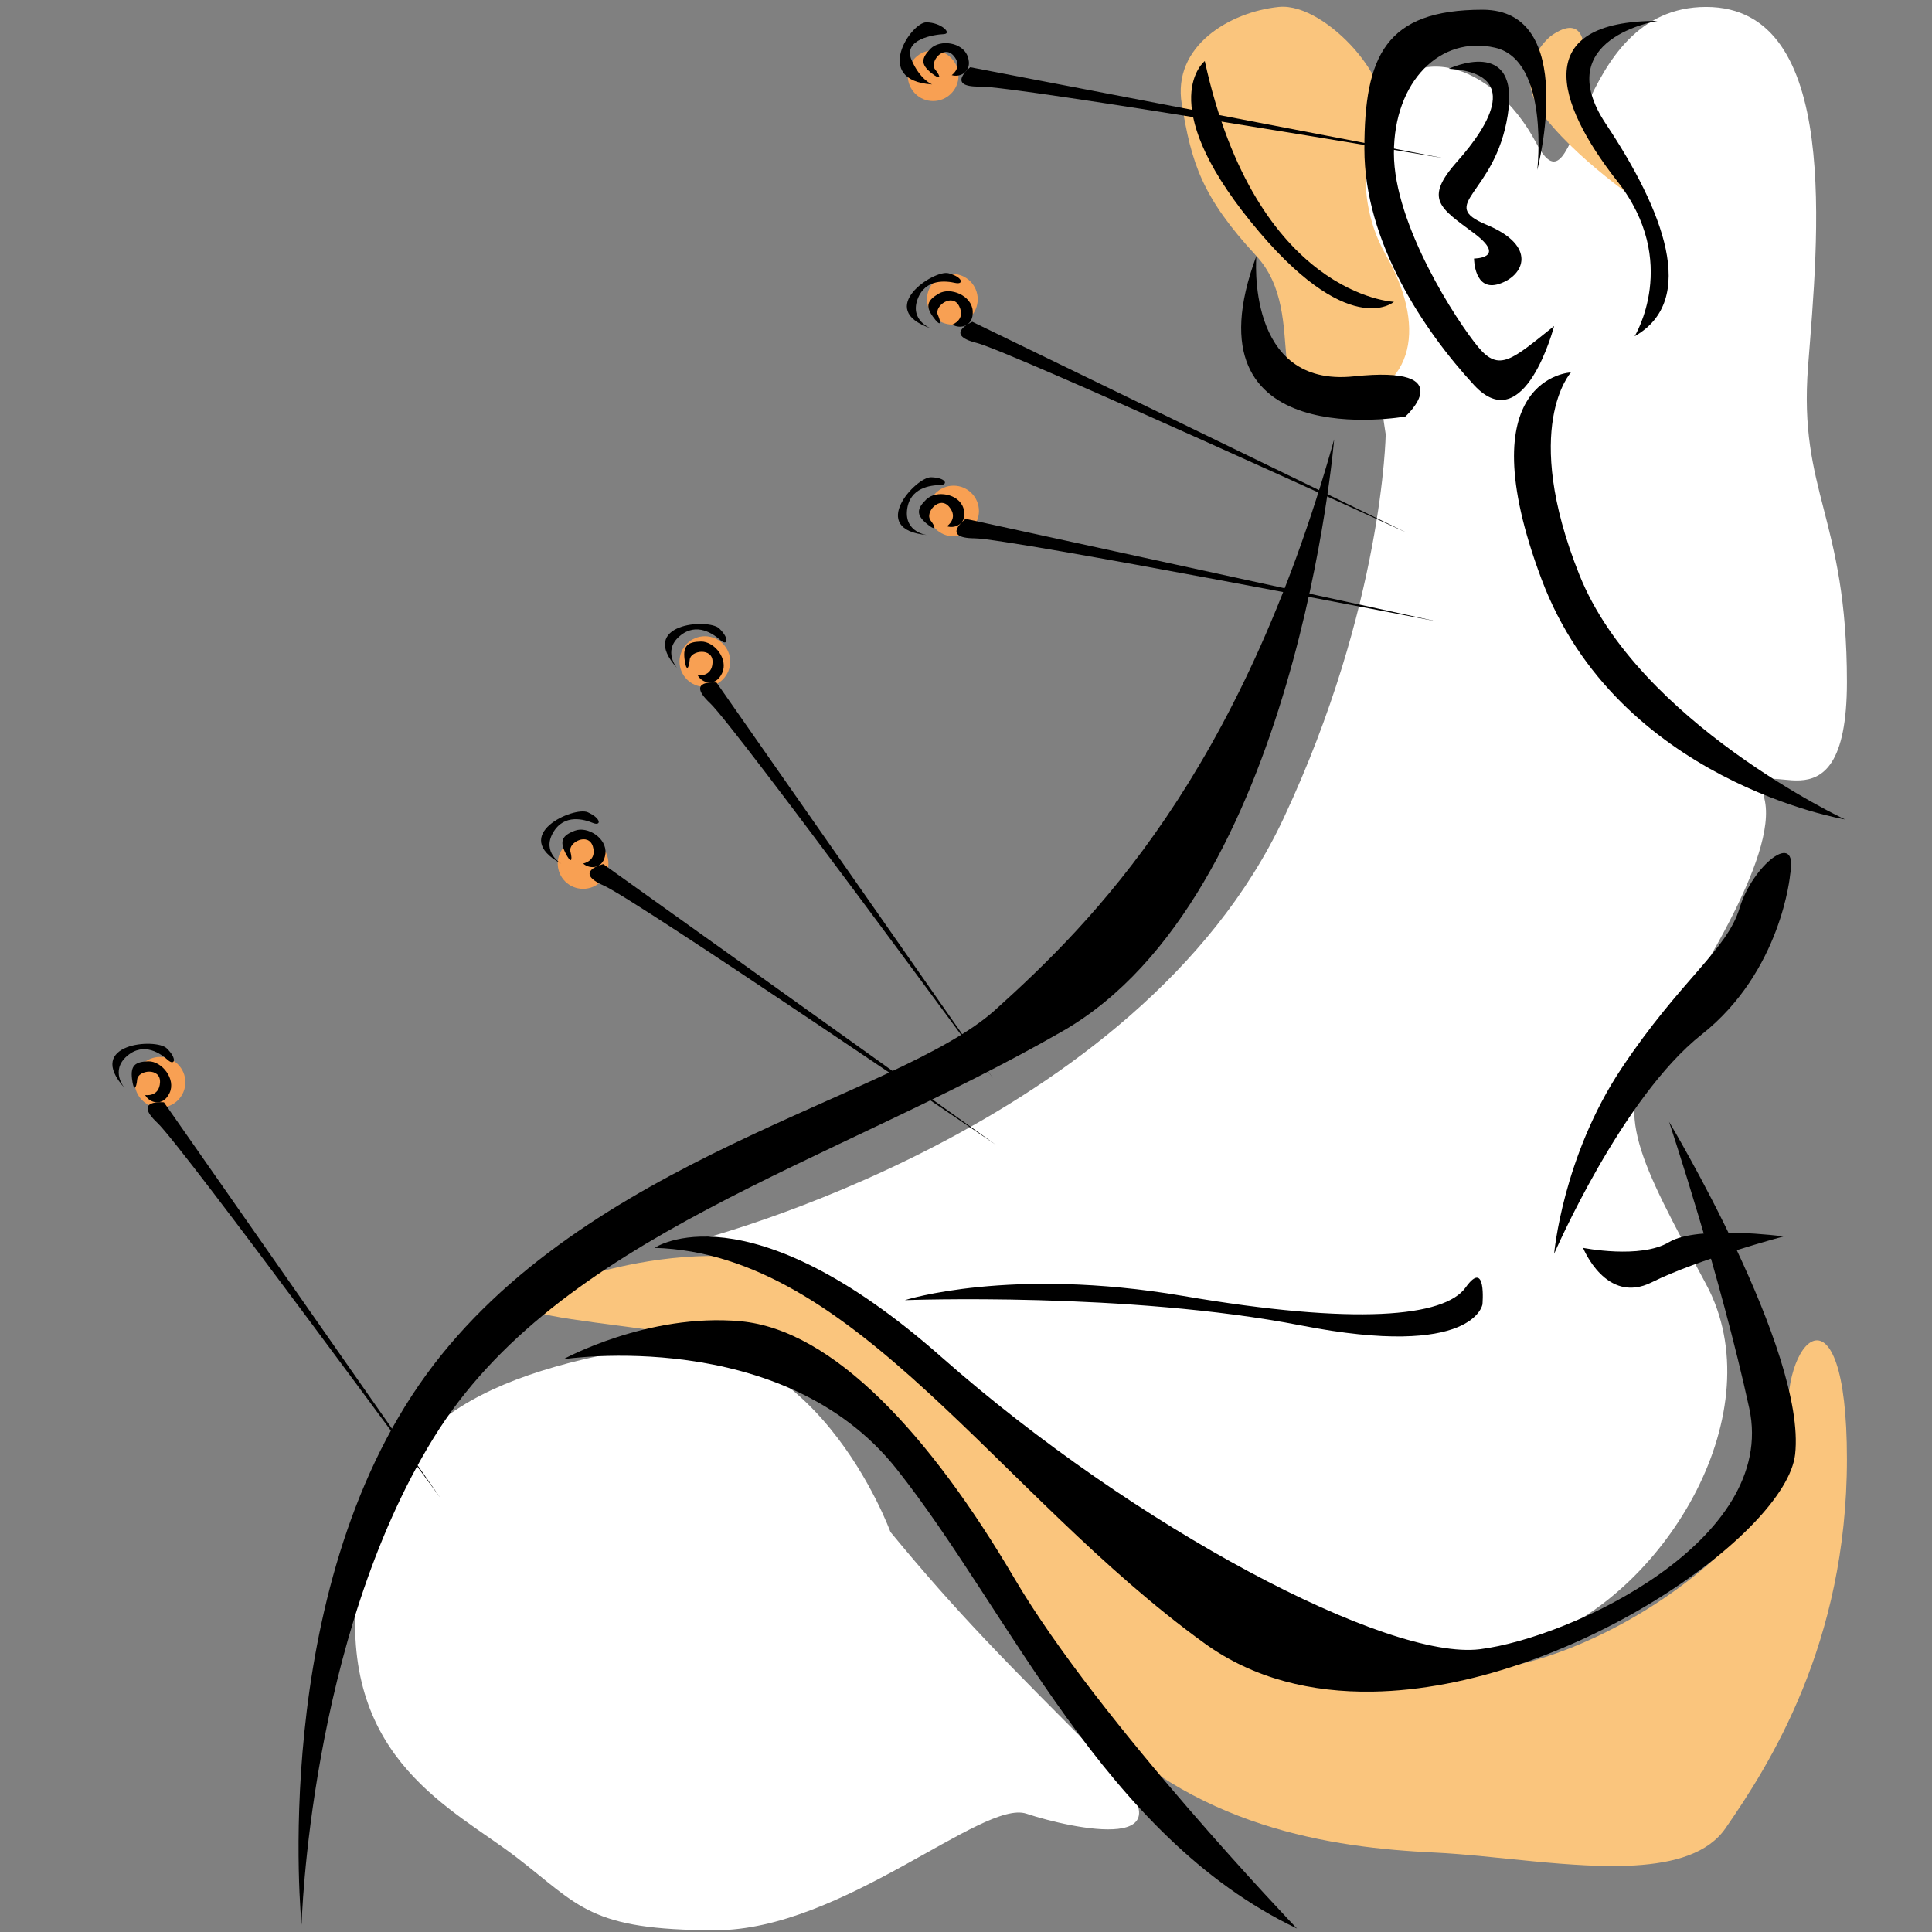
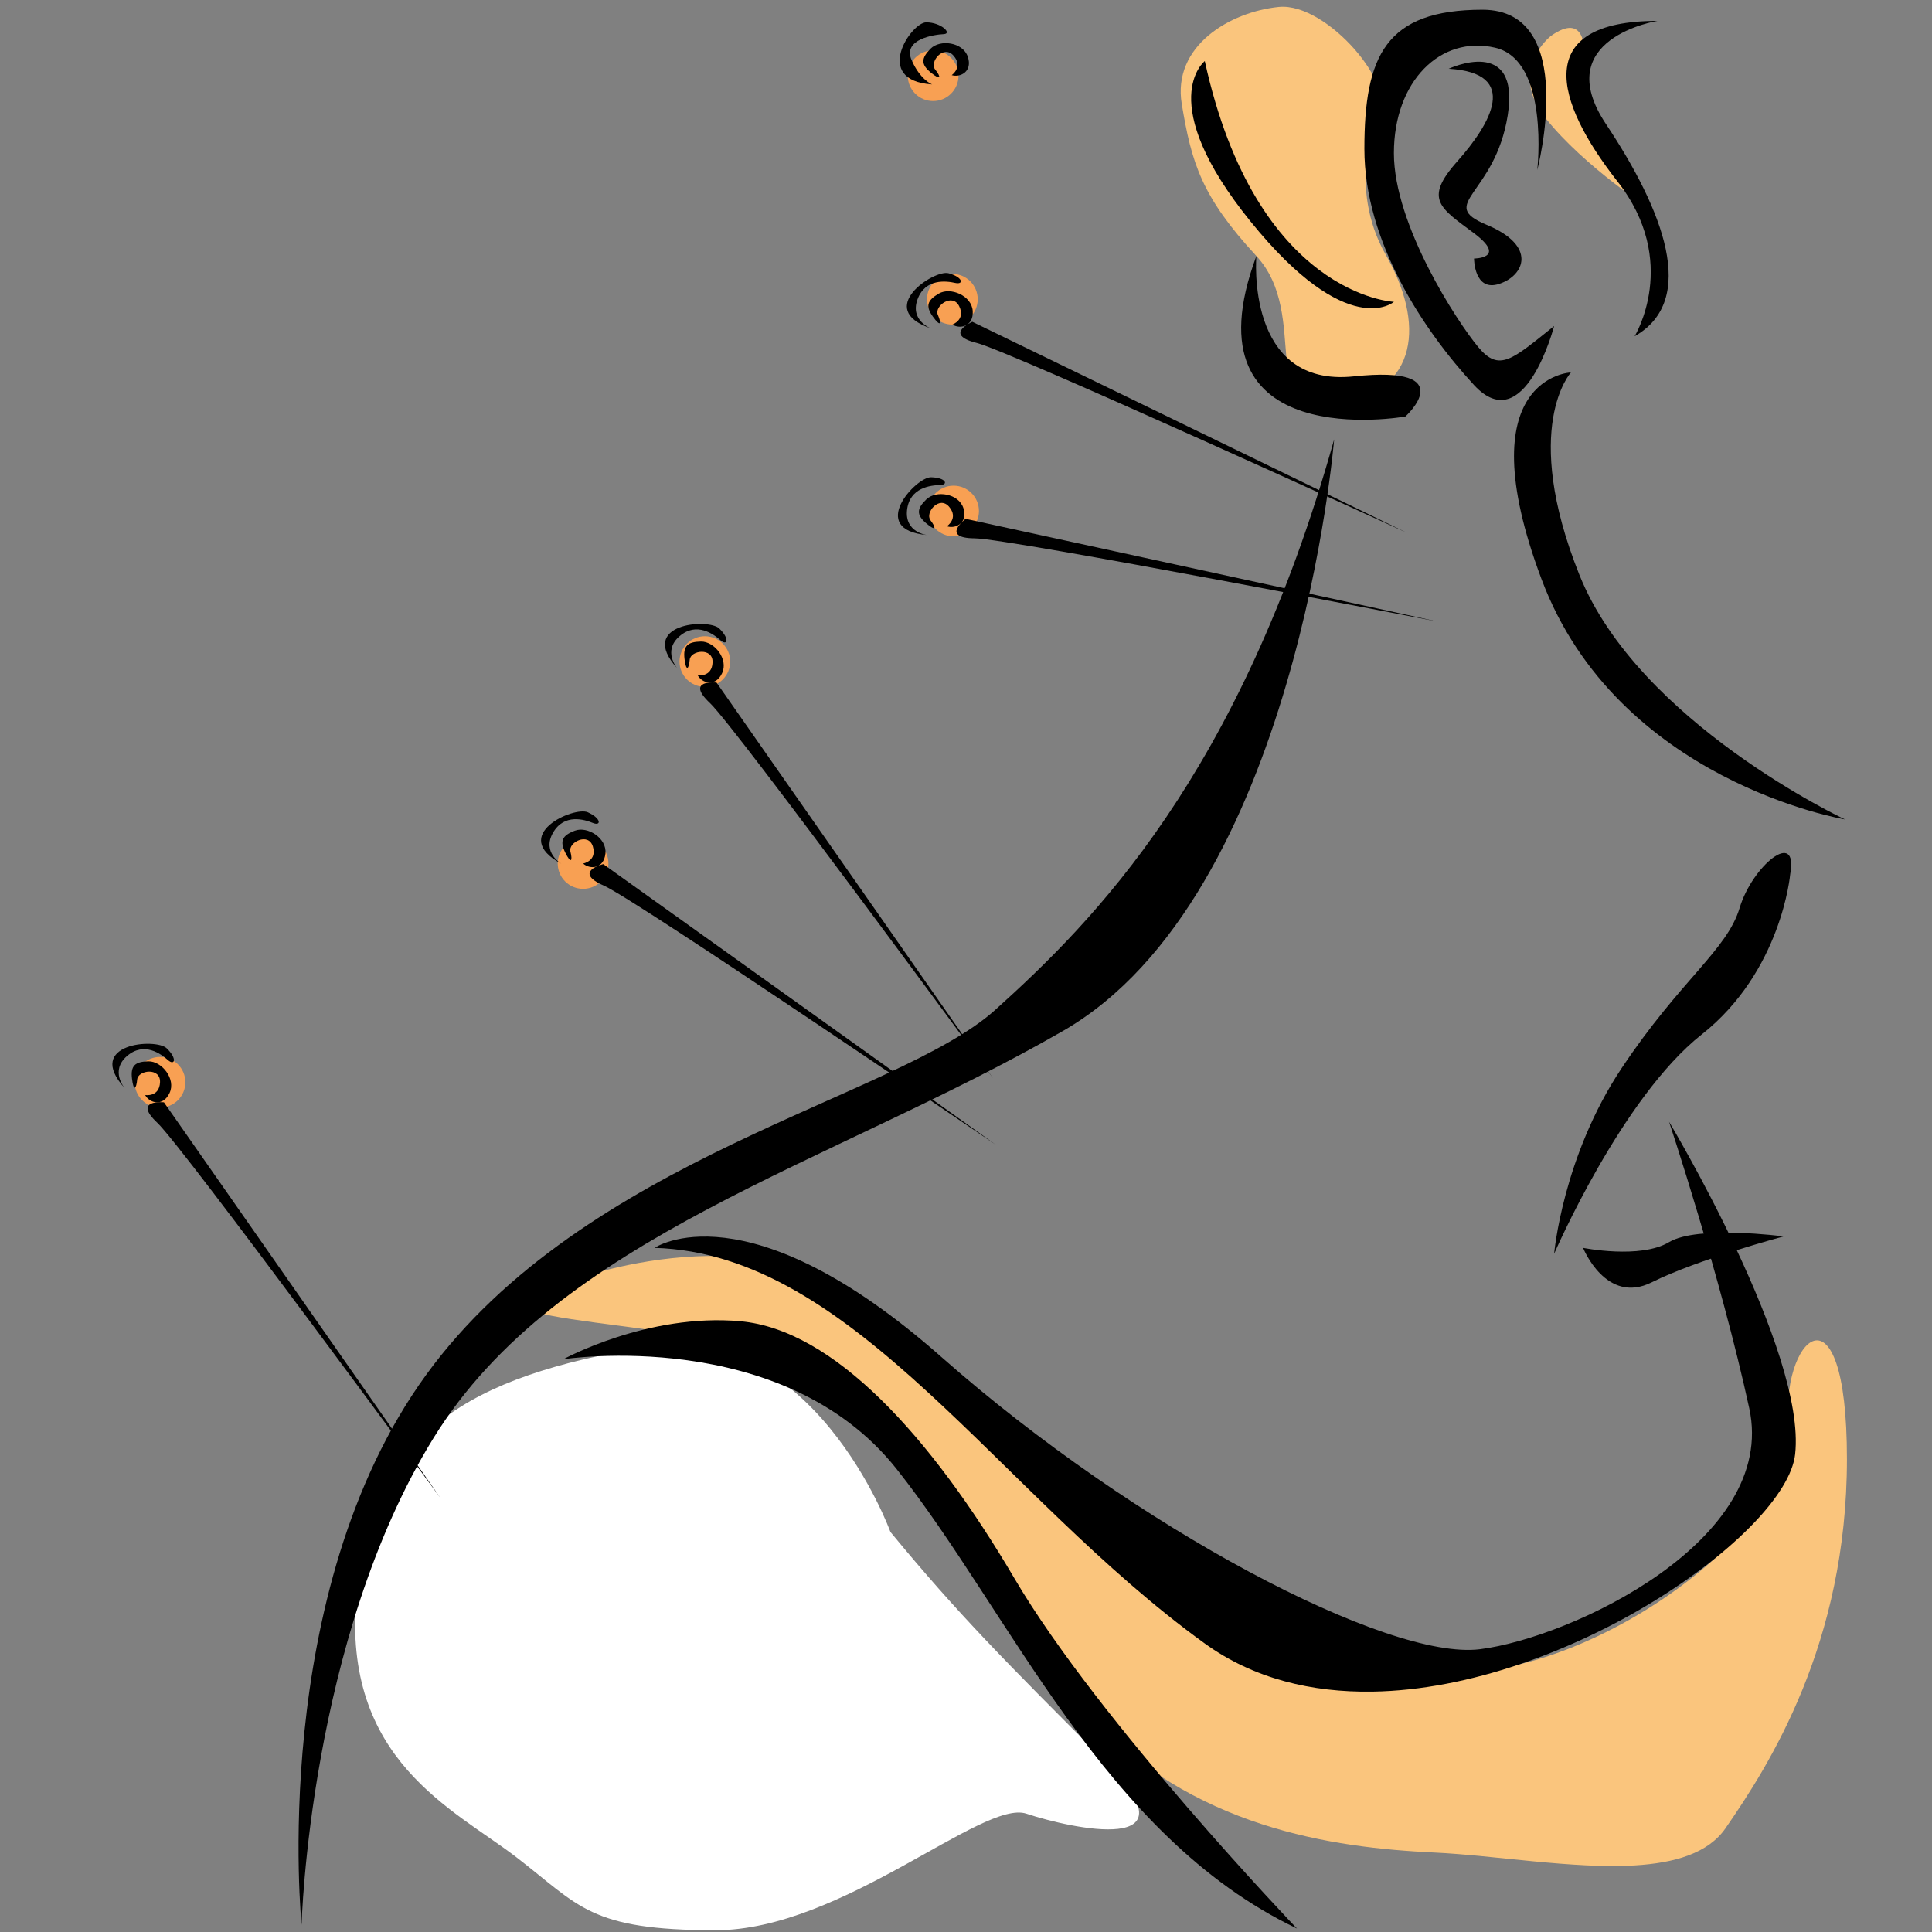
<svg xmlns="http://www.w3.org/2000/svg" width="500" viewBox="0 0 375 375" height="500" preserveAspectRatio="xMidYMid meet">
  <rect x="0" y="0" width="375" height="375" fill="#808080" stroke="none" />
  <defs>
    <clipPath id="e324df6f43">
-       <path d="M 135 1 L 358.406 1 L 358.406 321 L 135 321 Z M 135 1 " clip-rule="nonzero" />
-     </clipPath>
+       </clipPath>
    <clipPath id="09b93e8bd5">
      <path d="M 101 243 L 358.406 243 L 358.406 363 L 101 363 Z M 101 243 " clip-rule="nonzero" />
    </clipPath>
    <clipPath id="3ab8ff190b">
      <path d="M 293 72 L 358.406 72 L 358.406 160 L 293 160 Z M 293 72 " clip-rule="nonzero" />
    </clipPath>
  </defs>
  <g clip-path="url(#e324df6f43)">
    <path fill="#ffffff" d="M 268.965 84.301 C 268.965 84.301 268.473 117.582 249.168 158.781 C 220.902 219.109 135.141 240.797 135.141 240.797 C 135.141 240.797 194.504 279.445 215.238 295.469 C 235.977 311.496 274.609 327.527 299.109 318.094 C 323.617 308.668 344.352 273.789 331.156 249.277 C 317.965 224.762 313.254 216.281 320.789 204.027 C 328.328 191.77 345.297 166.316 342.469 155.008 C 339.637 143.691 358.488 164.434 358.488 132.379 C 358.488 100.328 349.062 95.617 350.945 71.105 C 352.836 46.598 357.543 1.344 331.156 1.344 C 304.773 1.344 306.656 43.762 298.172 27.738 C 289.691 11.711 272.727 7.004 267.074 22.082 C 261.418 37.164 268.965 84.301 268.965 84.301 " fill-opacity="1" fill-rule="nonzero" />
  </g>
  <path fill="#ffffff" d="M 172.832 297.352 C 172.832 297.352 157.758 255.875 124.77 261.535 C 91.789 267.191 72 277.562 69.172 309.613 C 66.344 341.664 88.016 351.098 100.27 360.523 C 112.523 369.941 114.406 374.656 138.906 374.656 C 163.414 374.656 190.738 349.207 199.223 352.035 C 207.703 354.859 233.148 360.523 214.297 341.664 C 195.449 322.812 186.031 313.383 172.832 297.352 " fill-opacity="1" fill-rule="nonzero" />
  <g clip-path="url(#09b93e8bd5)">
    <path fill="#fac57d" d="M 108.75 249.277 C 108.75 249.277 146.449 234.195 169.066 253.992 C 191.684 273.789 252.938 324.691 282.156 324.691 C 311.363 324.691 349.062 295.469 347.18 277.562 C 345.289 259.648 358.488 247.395 358.488 283.215 C 358.488 319.039 343.402 342.609 334.926 354.859 C 331.559 359.727 325.066 361.621 317.227 362.082 C 305.324 362.77 290.312 360.145 278.383 359.578 C 258.594 358.633 231.266 354.859 210.531 332.238 C 189.797 309.613 183.203 277.555 159.641 266.246 C 136.078 254.938 82.363 257.758 108.75 249.277 " fill-opacity="1" fill-rule="nonzero" />
  </g>
  <path fill="#fac57d" d="M 267.074 22.082 C 267.074 22.082 261.418 36.227 268.965 49.426 C 276.5 62.621 275.555 75.82 259.539 78.648 C 243.512 81.477 254.57 61.258 243.863 49.688 C 233.148 38.109 231.266 31.508 229.383 20.199 C 227.492 8.887 238.801 2.285 248.223 1.344 C 257.648 0.402 271.789 17.367 267.074 22.082 " fill-opacity="1" fill-rule="nonzero" />
  <path fill="#fac57d" d="M 301 6.996 C 301 6.996 292.52 13.602 300.062 23.027 C 307.598 32.453 320.789 40.938 320.789 40.938 C 320.789 40.938 304.773 23.965 306.656 16.43 C 308.535 8.887 307.598 2.285 301 6.996 " fill-opacity="1" fill-rule="nonzero" />
  <path fill="#f8a053" d="M 141.734 128.41 C 141.734 131.121 139.535 133.32 136.816 133.32 C 134.094 133.32 131.895 131.121 131.895 128.41 C 131.895 125.699 134.094 123.492 136.816 123.492 C 139.535 123.492 141.734 125.699 141.734 128.41 " fill-opacity="1" fill-rule="nonzero" />
  <path fill="#f8a053" d="M 190.012 99.188 C 190.012 101.898 187.805 104.098 185.086 104.098 C 182.367 104.098 180.168 101.898 180.168 99.188 C 180.168 96.469 182.367 94.27 185.086 94.27 C 187.805 94.27 190.012 96.469 190.012 99.188 " fill-opacity="1" fill-rule="nonzero" />
  <path fill="#f8a053" d="M 189.773 58.082 C 189.773 60.801 187.574 63 184.855 63 C 182.137 63 179.93 60.801 179.93 58.082 C 179.93 55.367 182.137 53.168 184.855 53.168 C 187.574 53.168 189.773 55.367 189.773 58.082 " fill-opacity="1" fill-rule="nonzero" />
  <path fill="#f8a053" d="M 186.043 14.703 C 186.043 17.414 183.836 19.613 181.117 19.613 C 178.398 19.613 176.199 17.414 176.199 14.703 C 176.199 11.984 178.398 9.781 181.117 9.781 C 183.836 9.781 186.043 11.984 186.043 14.703 " fill-opacity="1" fill-rule="nonzero" />
  <path fill="#f8a053" d="M 118.098 167.613 C 118.098 170.324 115.898 172.523 113.18 172.523 C 110.457 172.523 108.254 170.324 108.254 167.613 C 108.254 164.895 110.457 162.695 113.18 162.695 C 115.898 162.695 118.098 164.895 118.098 167.613 " fill-opacity="1" fill-rule="nonzero" />
  <path fill="#f8a053" d="M 35.98 210.066 C 35.98 212.781 33.781 214.98 31.062 214.98 C 28.344 214.98 26.145 212.781 26.145 210.066 C 26.145 207.355 28.344 205.148 31.062 205.148 C 33.781 205.148 35.98 207.355 35.98 210.066 " fill-opacity="1" fill-rule="nonzero" />
  <path fill="#000000" d="M 258.957 85.293 C 258.957 85.293 251.648 174.062 206.293 200.121 C 160.945 226.188 108.281 240.031 84.145 279.121 C 60 318.215 58.539 373.598 58.539 373.598 C 58.539 373.598 51.957 309.254 82.68 266.906 C 113.402 224.555 174.109 213.156 193.129 196.055 C 212.148 178.949 240.68 150.445 258.957 85.293 " fill-opacity="1" fill-rule="nonzero" />
  <g clip-path="url(#3ab8ff190b)">
    <path fill="#000000" d="M 304.926 72.285 C 304.926 72.285 295.102 82.926 306.559 111.574 C 318.016 140.227 358.109 159.051 358.109 159.051 C 358.109 159.051 313.93 151.684 299.199 112.391 C 284.469 73.102 304.926 72.285 304.926 72.285 " fill-opacity="1" fill-rule="nonzero" />
  </g>
  <path fill="#000000" d="M 301.656 63.277 C 301.656 63.277 295.926 85.383 286.109 74.742 C 276.285 64.102 264.828 46.906 264.828 28.898 C 264.828 10.891 268.922 1.887 287.742 1.887 C 306.559 1.887 298.383 32.996 298.383 32.996 C 298.383 32.996 300.832 11.711 290.199 9.258 C 279.562 6.801 270.555 15.801 270.555 29.723 C 270.555 43.637 282.828 62.461 286.926 67.371 C 291.016 72.285 293.469 69.828 301.656 63.277 " fill-opacity="1" fill-rule="nonzero" />
  <path fill="#000000" d="M 281.195 13.344 C 281.195 13.344 295.102 6.801 292.652 22.348 C 290.199 37.906 278.742 39.539 288.559 43.637 C 298.383 47.723 295.926 53.461 291.016 55.094 C 286.109 56.73 286.109 50.18 286.109 50.18 C 286.109 50.18 292.652 50.18 286.109 45.27 C 279.562 40.363 276.285 38.723 282.828 31.355 C 289.383 23.988 295.109 14.16 281.195 13.344 " fill-opacity="1" fill-rule="nonzero" />
  <path fill="#000000" d="M 347.477 169.691 C 347.477 169.691 345.844 188.516 330.289 200.797 C 314.746 213.078 301.656 243.359 301.656 243.359 C 301.656 243.359 303.289 224.535 314.746 207.348 C 326.203 190.156 335.203 184.422 337.66 176.234 C 340.109 168.051 349.117 160.691 347.477 169.691 " fill-opacity="1" fill-rule="nonzero" />
  <path fill="#000000" d="M 109.359 263.824 C 109.359 263.824 151.91 257.273 174.008 285.105 C 196.098 312.938 214.102 356.324 251.738 374.328 C 251.738 374.328 213.285 334.219 196.914 306.387 C 180.551 278.562 161.734 258.098 143.73 256.457 C 125.723 254.824 109.359 263.824 109.359 263.824 " fill-opacity="1" fill-rule="nonzero" />
-   <path fill="#000000" d="M 175.641 252.359 C 175.641 252.359 196.098 245.816 229.645 251.543 C 263.195 257.273 280.379 255.633 284.469 249.906 C 288.559 244.176 287.742 253.184 287.742 253.184 C 287.742 253.184 286.109 263.824 252.559 257.273 C 219.004 250.727 175.641 252.359 175.641 252.359 " fill-opacity="1" fill-rule="nonzero" />
  <path fill="#000000" d="M 184.855 63 C 184.855 63 187.488 62.055 186.172 59.426 C 184.855 56.793 181.281 59.426 182.035 61.117 C 182.785 62.812 182.598 63.559 181.098 61.496 C 179.594 59.426 179.965 58.297 182.227 56.98 C 184.477 55.664 188.613 57.359 188.805 60.367 C 188.984 63.371 186.355 63.938 184.855 63 " fill-opacity="1" fill-rule="nonzero" />
  <path fill="#000000" d="M 273.02 103.383 L 188.73 62.461 C 188.73 62.461 183.008 64.918 189.551 66.555 C 196.098 68.188 273.02 103.383 273.02 103.383 " fill-opacity="1" fill-rule="nonzero" />
  <path fill="#000000" d="M 180.719 63.75 C 180.719 63.75 176.582 62.246 178.09 58.109 C 179.594 53.973 183.73 54.539 185.418 54.918 C 187.109 55.289 186.922 53.781 184.102 53.035 C 181.281 52.277 169.629 59.992 180.719 63.75 " fill-opacity="1" fill-rule="nonzero" />
  <path fill="#000000" d="M 183.789 102.141 C 183.789 102.141 186.125 100.609 184.223 98.363 C 182.324 96.109 179.48 99.512 180.605 100.98 C 181.73 102.445 181.727 103.223 179.781 101.57 C 177.832 99.91 177.934 98.727 179.816 96.914 C 181.699 95.105 186.113 95.773 187.004 98.652 C 187.895 101.535 185.469 102.703 183.789 102.141 " fill-opacity="1" fill-rule="nonzero" />
  <path fill="#000000" d="M 278.977 120.629 L 187.434 100.703 C 187.434 100.703 182.441 104.441 189.188 104.488 C 195.938 104.539 278.977 120.629 278.977 120.629 " fill-opacity="1" fill-rule="nonzero" />
  <path fill="#000000" d="M 179.945 103.848 C 179.945 103.848 175.57 103.363 176.059 98.984 C 176.551 94.613 180.699 94.188 182.434 94.152 C 184.16 94.121 183.629 92.703 180.715 92.637 C 177.793 92.566 168.285 102.805 179.945 103.848 " fill-opacity="1" fill-rule="nonzero" />
  <path fill="#000000" d="M 113.18 167.613 C 113.18 167.613 115.93 167.125 115.074 164.305 C 114.219 161.492 110.258 163.488 110.715 165.285 C 111.176 167.078 110.855 167.789 109.723 165.5 C 108.59 163.207 109.148 162.152 111.594 161.234 C 114.035 160.32 117.832 162.68 117.512 165.684 C 117.188 168.68 114.5 168.793 113.18 167.613 " fill-opacity="1" fill-rule="nonzero" />
  <path fill="#000000" d="M 193.312 222.219 L 117.09 167.727 C 117.09 167.727 111.031 169.191 117.215 171.902 C 123.395 174.617 193.312 222.219 193.312 222.219 " fill-opacity="1" fill-rule="nonzero" />
  <path fill="#000000" d="M 108.973 167.66 C 108.973 167.66 105.148 165.48 107.328 161.656 C 109.5 157.828 113.488 159.082 115.086 159.738 C 116.695 160.387 116.762 158.875 114.102 157.668 C 111.449 156.445 98.672 162.094 108.973 167.66 " fill-opacity="1" fill-rule="nonzero" />
  <path fill="#000000" d="M 28.172 212.543 C 28.172 212.543 30.926 213.008 31.062 210.066 C 31.195 207.125 26.789 207.688 26.629 209.527 C 26.461 211.375 25.926 211.938 25.625 209.398 C 25.312 206.863 26.195 206.059 28.809 206.004 C 31.418 205.957 34.207 209.453 32.902 212.164 C 31.602 214.891 29.023 214.098 28.172 212.543 " fill-opacity="1" fill-rule="nonzero" />
  <path fill="#000000" d="M 85.5 290.773 L 31.824 213.961 C 31.824 213.961 25.625 213.32 30.543 217.941 C 35.469 222.559 85.5 290.773 85.5 290.773 " fill-opacity="1" fill-rule="nonzero" />
  <path fill="#000000" d="M 24.191 211.188 C 24.191 211.188 21.32 207.859 24.645 204.98 C 27.973 202.098 31.312 204.609 32.602 205.762 C 33.895 206.91 34.461 205.508 32.363 203.48 C 30.273 201.445 16.34 202.504 24.191 211.188 " fill-opacity="1" fill-rule="nonzero" />
  <path fill="#000000" d="M 184.723 14.582 C 184.723 14.582 187.023 12.996 185.066 10.789 C 183.109 8.59 180.344 12.059 181.516 13.492 C 182.676 14.938 182.684 15.707 180.699 14.109 C 178.715 12.496 178.785 11.309 180.617 9.453 C 182.461 7.59 186.895 8.156 187.852 11.02 C 188.809 13.871 186.414 15.102 184.723 14.582 " fill-opacity="1" fill-rule="nonzero" />
-   <path fill="#000000" d="M 280.332 30.719 L 188.324 13.047 C 188.324 13.047 183.434 16.914 190.18 16.801 C 196.926 16.68 280.332 30.719 280.332 30.719 " fill-opacity="1" fill-rule="nonzero" />
  <path fill="#000000" d="M 180.922 16.383 C 180.922 16.383 178.582 15.484 176.922 11.613 C 175.188 7.57 181.441 6.699 183.168 6.625 C 184.902 6.551 182.691 4.332 179.777 4.336 C 176.855 4.336 169.234 15.625 180.922 16.383 " fill-opacity="1" fill-rule="nonzero" />
  <path fill="#000000" d="M 135.418 131.062 C 135.418 131.062 138.176 131.52 138.312 128.578 C 138.441 125.637 134.043 126.195 133.871 128.047 C 133.711 129.887 133.176 130.453 132.867 127.918 C 132.562 125.375 133.449 124.57 136.051 124.523 C 138.664 124.469 141.449 127.965 140.148 130.684 C 138.852 133.402 136.273 132.613 135.418 131.062 " fill-opacity="1" fill-rule="nonzero" />
  <path fill="#000000" d="M 192.75 209.293 L 139.074 132.48 C 139.074 132.48 132.875 131.836 137.793 136.453 C 142.711 141.066 192.75 209.293 192.75 209.293 " fill-opacity="1" fill-rule="nonzero" />
  <path fill="#000000" d="M 131.445 129.707 C 131.445 129.707 128.562 126.371 131.895 123.492 C 135.223 120.617 138.555 123.121 139.852 124.273 C 141.145 125.426 141.715 124.023 139.613 121.992 C 137.523 119.961 123.59 121.016 131.445 129.707 " fill-opacity="1" fill-rule="nonzero" />
  <path fill="#000000" d="M 233.848 11.848 C 233.848 11.848 223.836 19.633 242.75 43.008 C 261.656 66.379 270.562 58.586 270.562 58.586 C 270.562 58.586 243.863 57.473 233.848 11.848 " fill-opacity="1" fill-rule="nonzero" />
  <path fill="#000000" d="M 243.863 49.688 C 243.863 49.688 241.637 75.281 262.777 73.055 C 283.91 70.828 272.781 80.848 272.781 80.848 C 272.781 80.848 229.395 88.633 243.863 49.688 " fill-opacity="1" fill-rule="nonzero" />
  <path fill="#000000" d="M 321.734 4.055 C 321.734 4.055 300.594 7.395 311.723 24.086 C 322.84 40.781 329.645 58.25 317.281 65.266 C 317.281 65.266 326.184 50.801 313.949 35.215 C 301.707 19.633 297.262 4.055 321.734 4.055 " fill-opacity="1" fill-rule="nonzero" />
  <path fill="#000000" d="M 307.273 242.211 C 307.273 242.211 311.723 253.34 320.621 248.887 C 329.523 244.438 346.207 239.984 346.207 239.984 C 346.207 239.984 329.523 237.758 323.961 241.098 C 318.395 244.438 307.273 242.211 307.273 242.211 " fill-opacity="1" fill-rule="nonzero" />
  <path fill="#000000" d="M 323.961 217.727 C 323.961 217.727 350.656 262.238 348.434 282.273 C 346.734 297.562 304.219 327.758 266.371 328.344 C 254.625 328.52 243.328 325.855 233.848 319 C 193.797 290.066 165.984 243.324 127.051 242.211 C 127.051 242.211 144.852 229.965 182.676 263.352 C 220.496 296.738 269.449 322.332 287.25 320.113 C 305.047 317.887 345.094 298.965 339.535 273.371 C 333.977 247.773 323.961 217.727 323.961 217.727 " fill-opacity="1" fill-rule="nonzero" />
</svg>